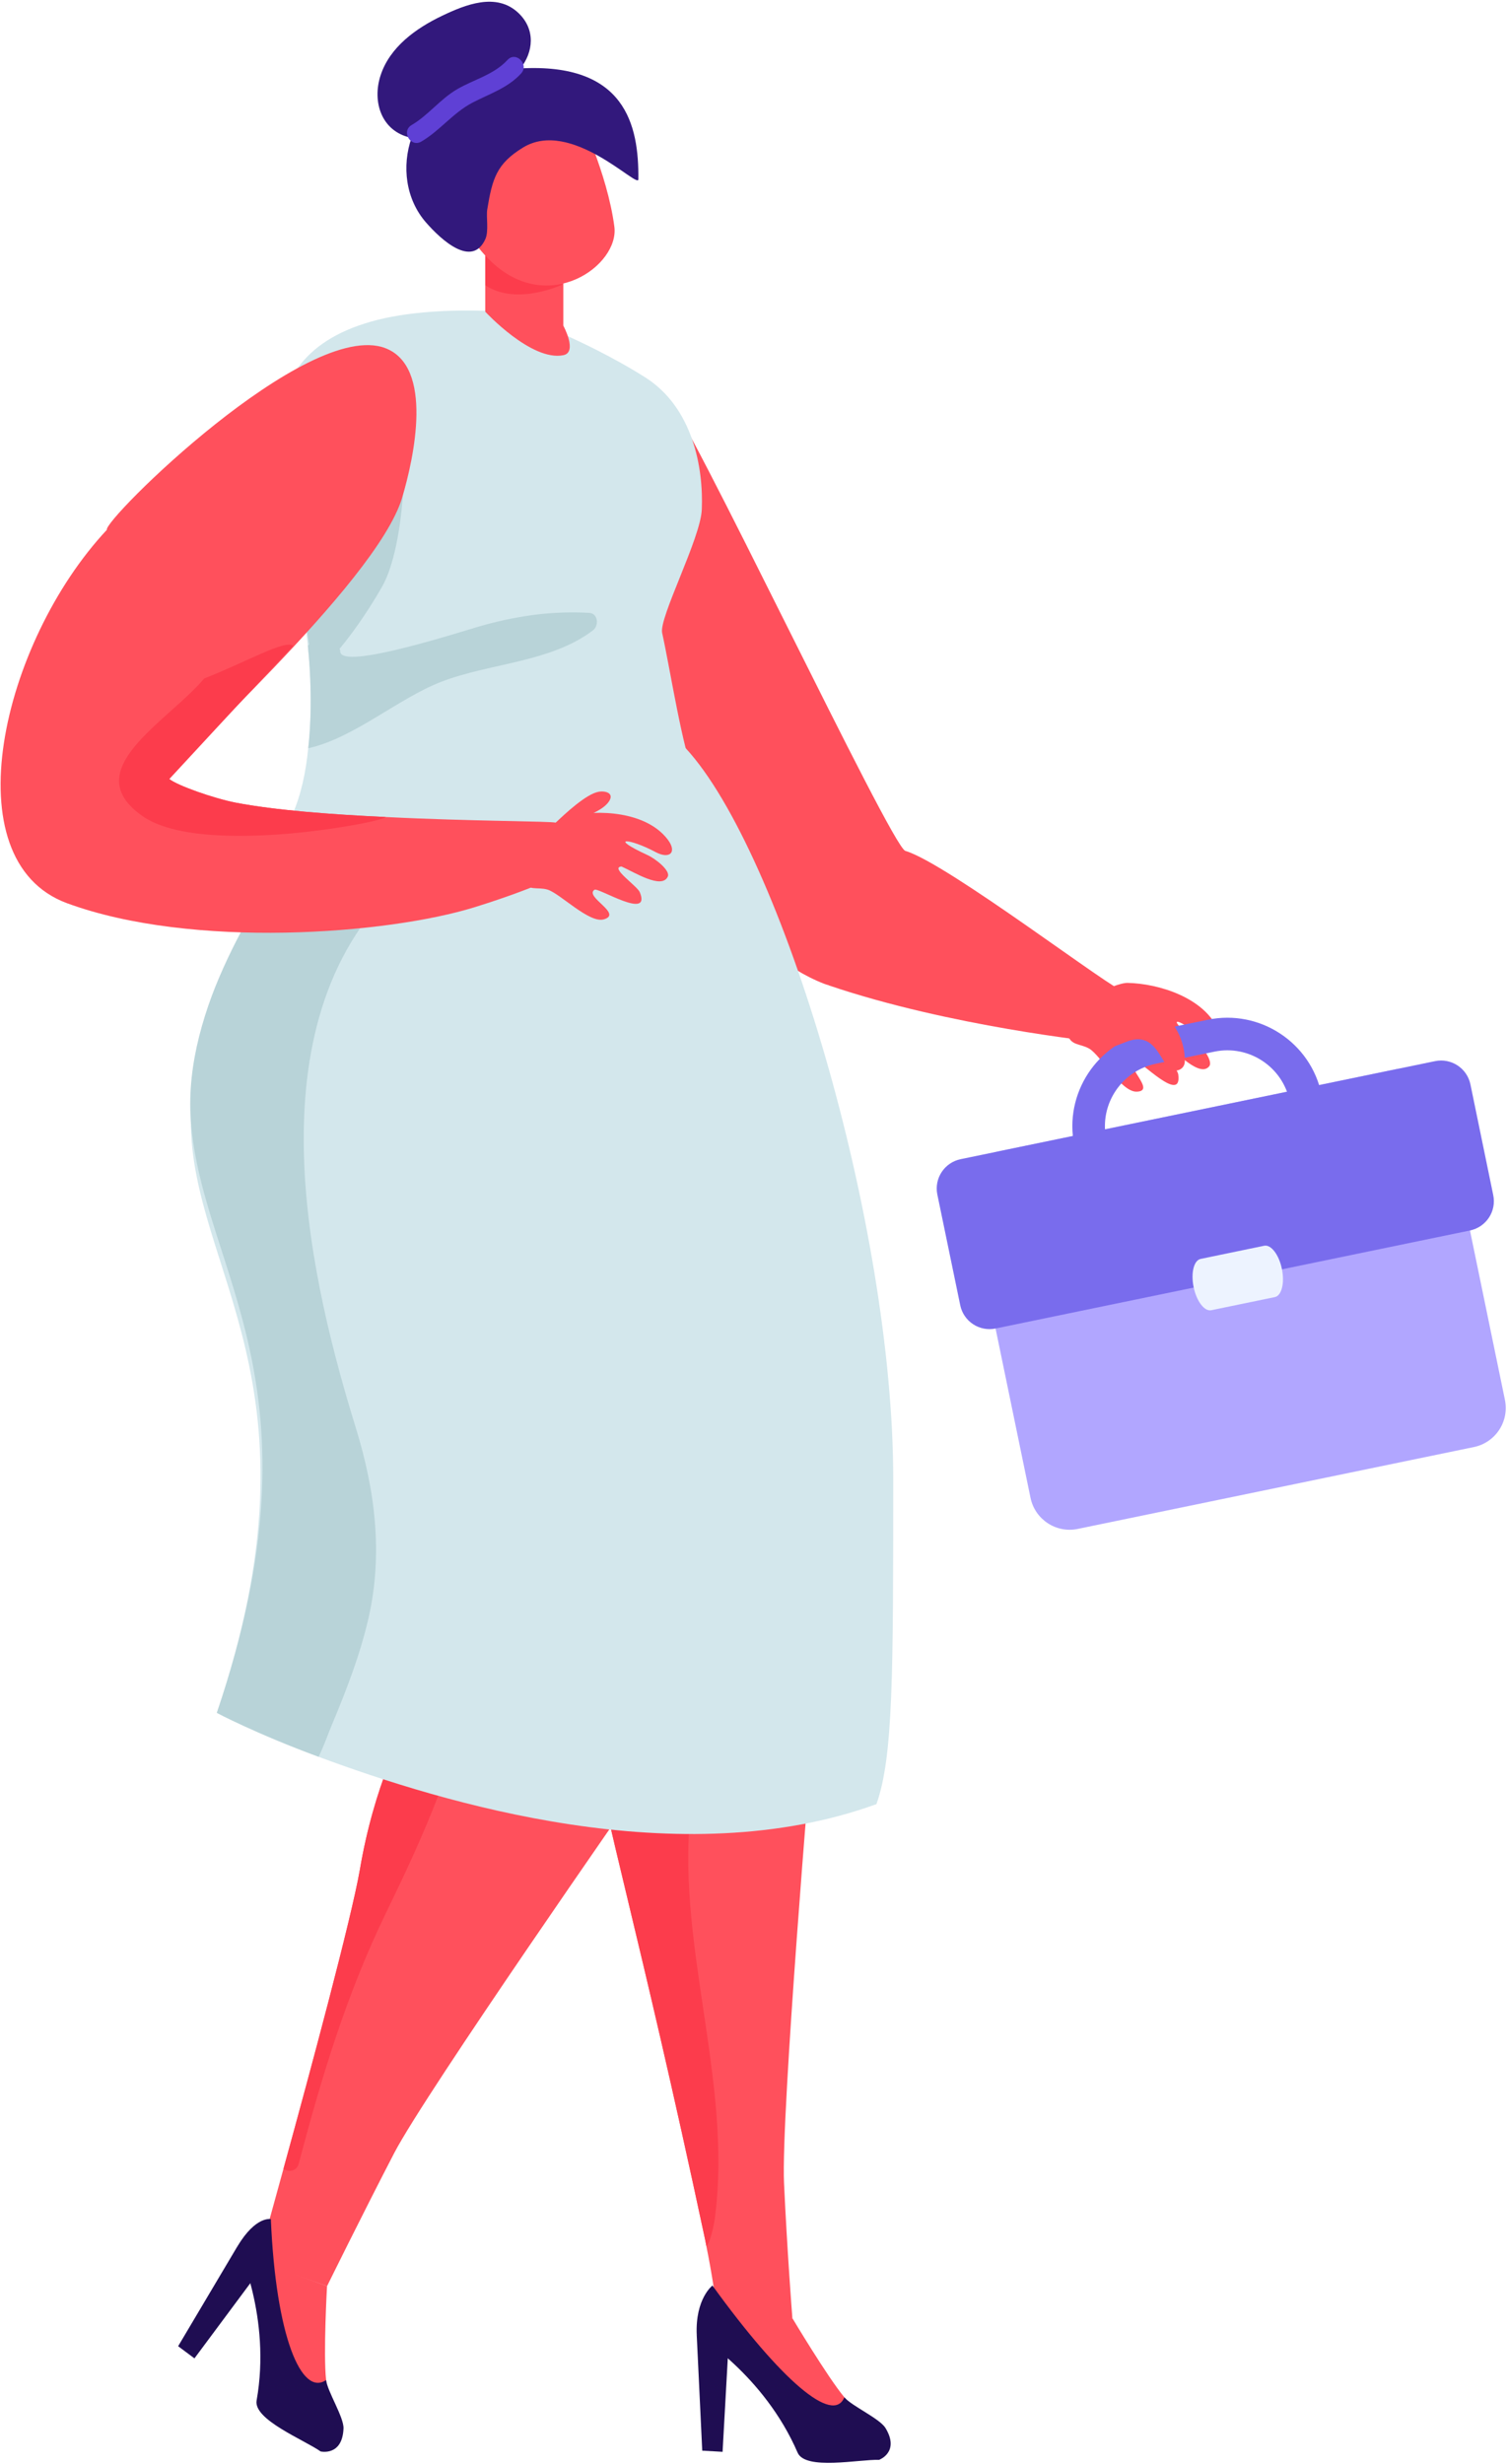
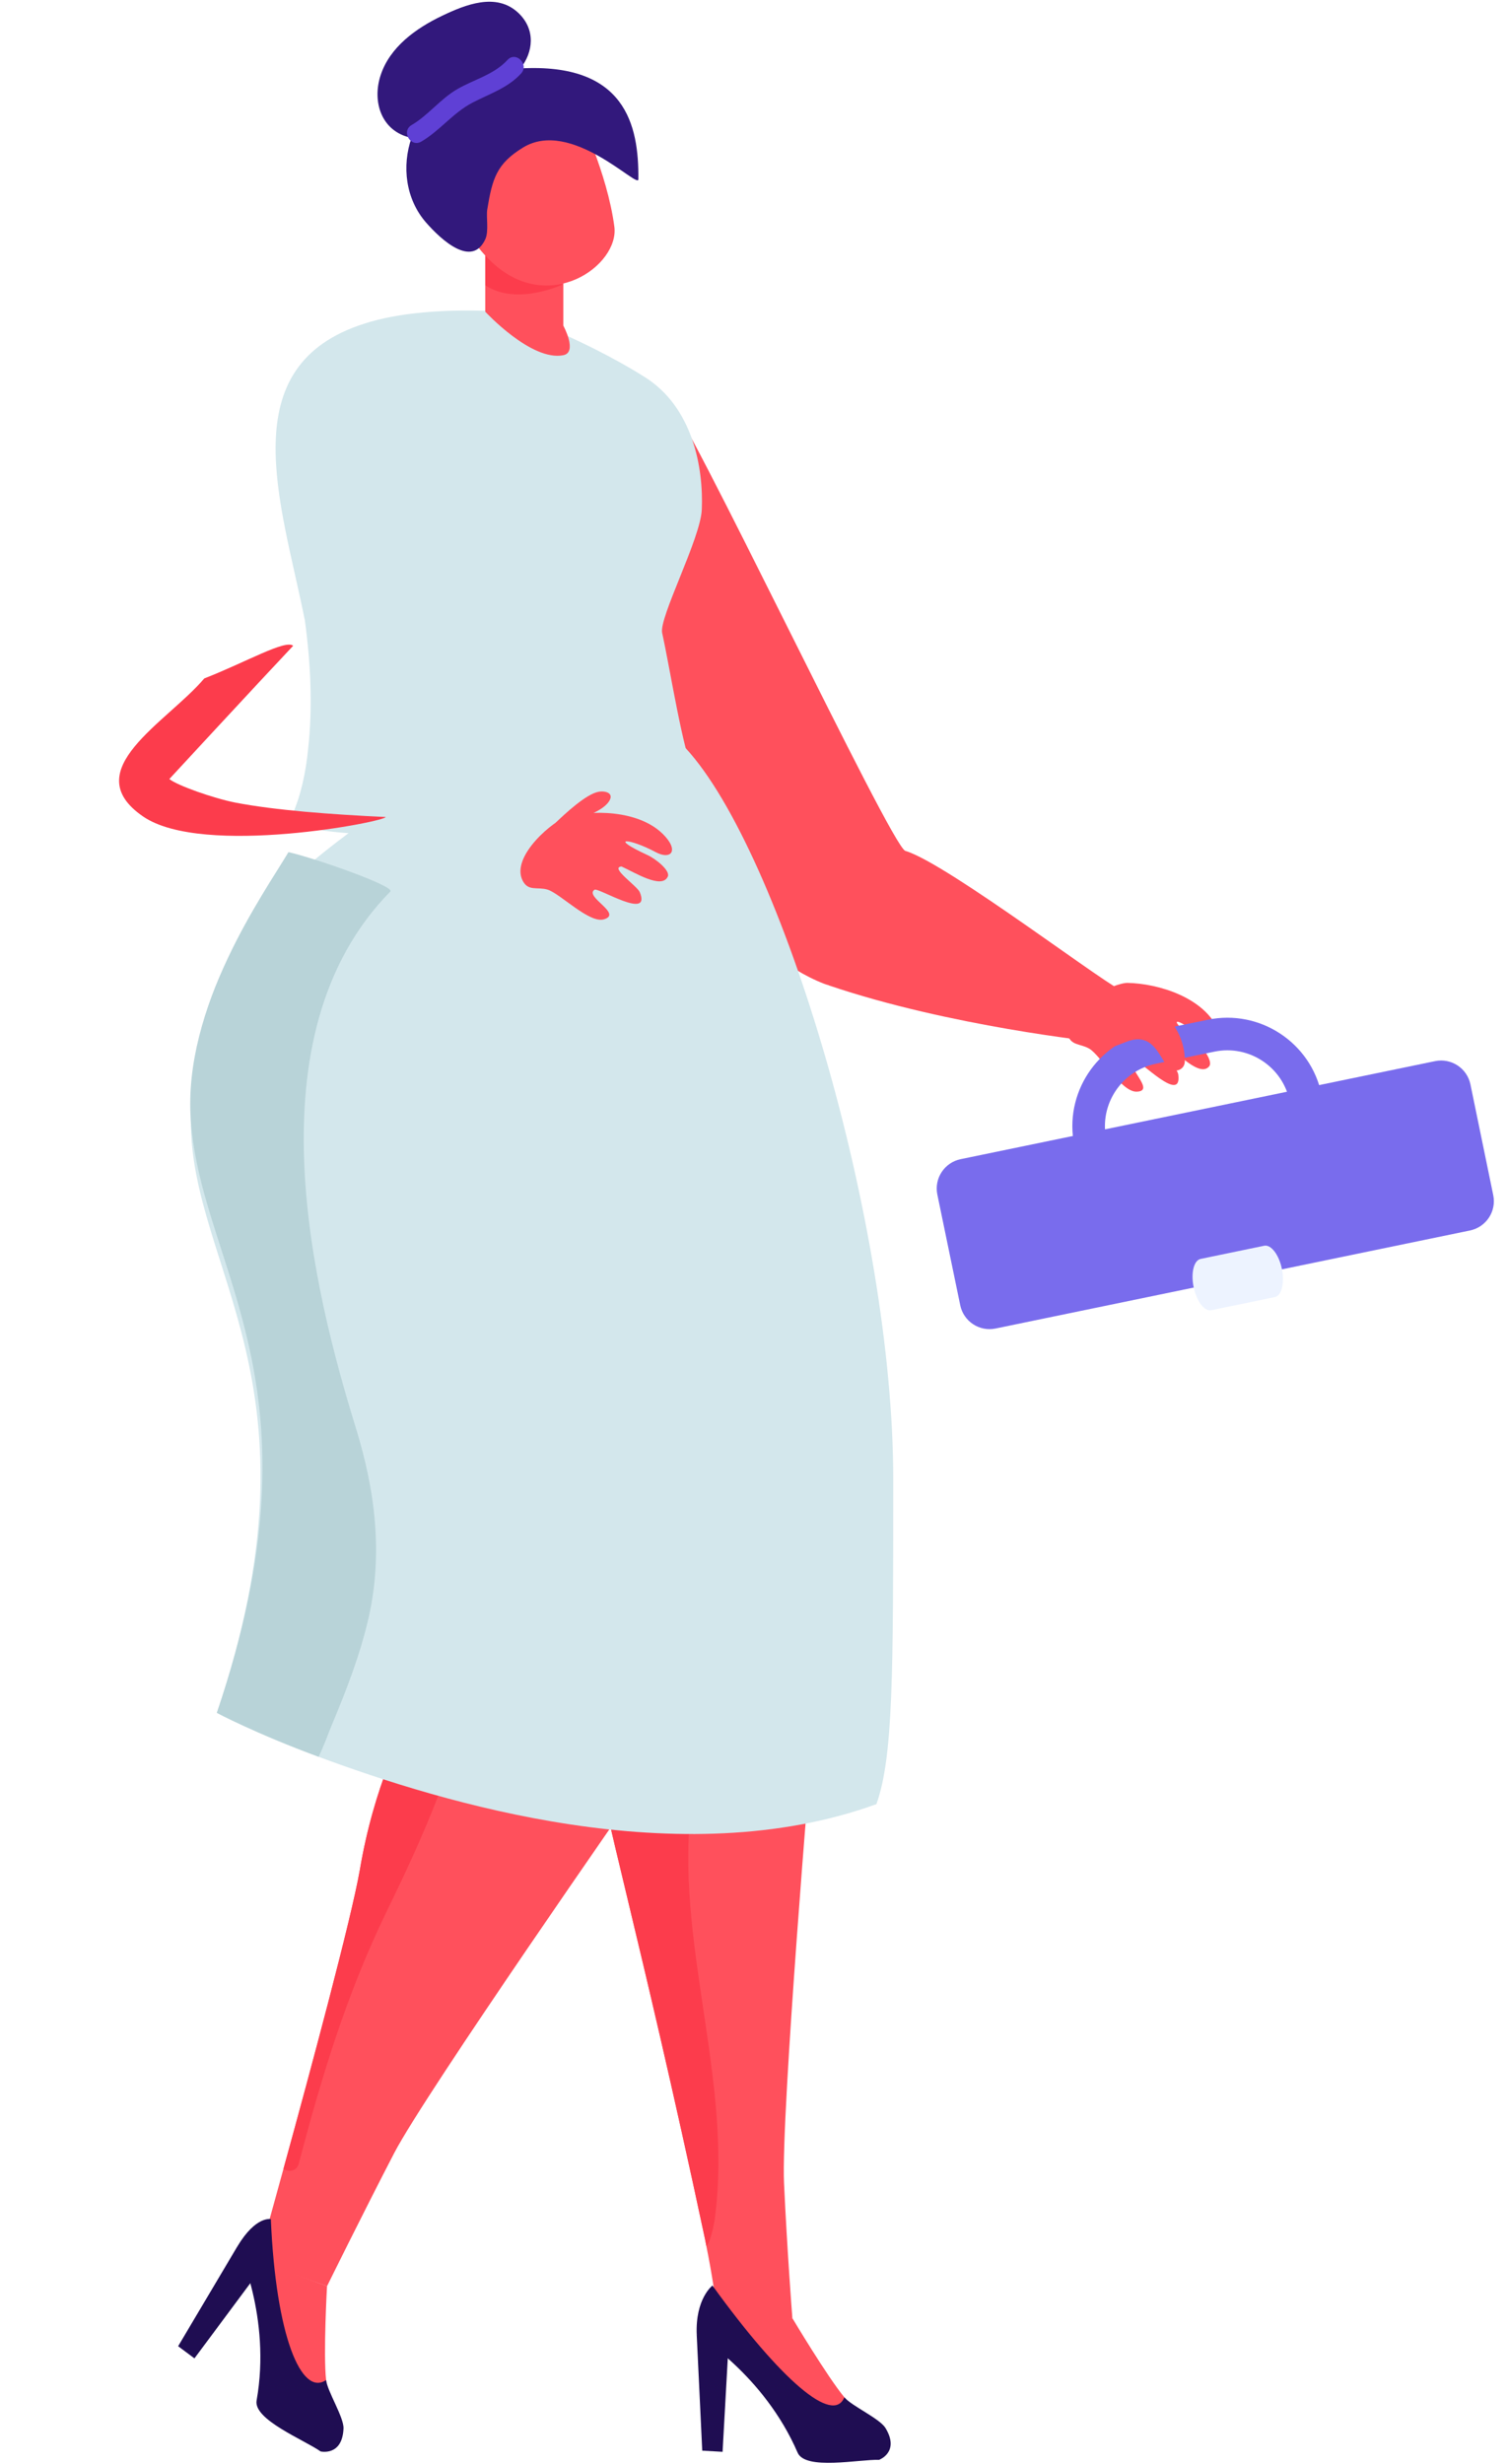
<svg xmlns="http://www.w3.org/2000/svg" width="749px" height="1224px" viewBox="0 0 749 1224" version="1.1">
  <g id="Page-1" stroke="none" stroke-width="1" fill="none" fill-rule="evenodd">
    <g id="shutterstock_1488402020-(1)" transform="translate(-3251, -3853)" fill-rule="nonzero">
      <g id="g10" transform="translate(2667, 2668.167) scale(-1, 1) rotate(-180) translate(-2667, -2668.167) translate(0, 0.667)">
        <g id="g12" transform="translate(0, 0.2)">
          <g id="g1636" transform="translate(3781.18, 940.085)" fill="#FF505C">
            <path d="M0.45,28.887 C1.752,22.875 6.725,24.168 11.272,21.473 C16.813,18.167 27.066,-0.019 34.691,0.154 C44.849,0.367 27.966,13.474 33.933,15.541 C36.064,16.273 57.447,-6.472 55.434,8.688 C54.984,12.034 43.808,24.539 49.822,23.341 C55.34,18.913 66.303,7.26 70.802,12.74 C72.91,15.314 67.179,22.82 63.722,25.648 C46.602,39.621 57.187,36.048 68.032,26.022 C73.668,20.822 78.617,23.074 75.302,30.781 C68.411,46.767 45.868,53.86 30.239,54.179 C23.632,54.314 -2.439,42.261 0.45,28.887" id="path1638" />
          </g>
          <g id="g1640" transform="translate(3731.911, 722.424)" fill="#B1A6FF">
-             <path d="M251.633,41.293 L54.74,0.628 C43.989,-1.598 33.507,5.322 31.273,16.054 L0.54,164.827 C-1.669,175.574 5.253,186.08 15.98,188.294 L212.873,228.962 C223.625,231.188 234.131,224.268 236.34,213.534 L267.049,64.76 C269.283,54.014 262.385,43.522 251.633,41.293" id="path1642" />
-           </g>
+             </g>
          <g id="g1644" transform="translate(3716.433, 822.252)" fill="#796CED">
            <path d="M265.179,49.039 L29.385,0.346 C21.347,-1.321 13.455,3.867 11.813,11.918 L0.441,66.866 C-1.225,74.919 3.97,82.786 12.009,84.453 L247.803,133.146 C255.842,134.813 263.733,129.639 265.4,121.573 L276.723,66.626 C278.414,58.572 273.218,50.705 265.179,49.039" id="path1646" />
          </g>
          <g id="g1648" transform="translate(3783.739, 878.638)" fill="#796CED">
            <path d="M41.663,75.454 C24.589,71.922 13.543,55.148 17.073,38.068 L21.492,16.641 C21.54,16.401 21.78,16.228 22.044,16.281 L112.333,34.934 C112.573,34.975 112.741,35.215 112.693,35.467 L108.251,56.894 C104.745,73.975 87.96,85.013 70.887,81.481 L41.663,75.454 Z M115.599,19.069 L25.31,0.442 C16.329,-1.426 7.492,4.375 5.643,13.361 L1.225,34.788 C-4.106,60.614 12.559,85.962 38.373,91.307 L67.597,97.335 C93.435,102.668 118.793,86 124.1,60.16 L128.542,38.747 C130.391,29.747 124.58,20.935 115.599,19.069 L115.599,19.069 Z" id="path1650" />
          </g>
          <g id="g1652" transform="translate(3843.517, 831.605)" fill="#EDF3FF">
            <path d="M41.091,6.596 L9.497,0.074 C6.109,-0.632 2.195,4.515 0.74,11.554 L0.74,11.554 C-0.716,18.596 0.835,24.874 4.248,25.569 L35.817,32.102 C39.206,32.794 43.143,27.661 44.599,20.622 L44.599,20.622 C46.054,13.582 44.48,7.288 41.091,6.596" id="path1654" />
          </g>
          <g id="g1656" transform="translate(3608.598, 275.136)" fill="#FF505C">
            <path d="M36.203,55.93 C36.203,55.93 53.696,26.636 62.047,16.61 C70.42,6.597 62.634,0.142 62.634,0.142 L44.216,7.049 L24.625,25.649 L0.113,47.13 L36.203,55.93" id="path1658" />
          </g>
          <g id="g1660" transform="translate(3523.211, 964.956)" fill="#FF505C">
            <path d="M31.277,160.403 C44.601,132.604 62.881,98.031 85.369,70.604 C100.797,51.752 118.235,36.31 137.357,28.883 C138.128,28.605 138.899,28.311 139.741,28.124 L139.741,28.03 L139.834,28.03 C199.934,7.644 272.773,0.07 272.773,0.07 C272.095,2.831 287.056,24.699 287.056,24.699 C282.287,24.512 198.788,88.683 177.75,94.885 C170.784,96.79 67.837,314.791 58.51,321.271 C45.84,330.324 32.025,335.458 21.085,327.657 C-12.74,303.458 -3.202,232.51 31.277,160.403" id="path1662" />
          </g>
          <g id="g1664" transform="translate(3378.93, 346.925)" fill="#FF505C">
            <path d="M0.199,12.141 L34.626,0.022 C34.626,0.022 52.315,35.916 68.016,66.156 C83.739,96.382 189.053,247.196 189.053,247.196 C220.61,312.769 149.878,413.051 149.878,413.051 L62.318,369.796 C62.318,369.796 91.998,314.77 90.563,311.97 C88.244,307.396 85.66,302.516 82.856,297.209 C71.593,275.689 57.858,247.677 50.901,206.757 C46.728,182.689 26.588,107.77 12.963,58.317 C5.631,31.475 0.199,12.141 0.199,12.141" id="path1666" />
          </g>
          <g id="g1668" transform="translate(3538.366, 317.247)" fill="#FF505C">
            <path d="M0.157,432.086 C0.157,432.086 3.61,329.659 8.228,304.725 C8.834,301.647 9.147,298.192 9.237,294.472 C9.215,294.087 9.282,293.62 9.327,293.138 C10.874,271.018 30.693,204.567 62.844,53.939 C63.158,52.499 63.449,51.06 63.674,49.712 C69.525,20.887 70.758,0.126 70.758,0.126 L106.451,13.82 C106.451,13.82 103.873,46.861 102.304,80.899 C100.734,114.926 116.137,298.178 116.137,298.178 C110.442,370.672 54.235,513.393 54.235,513.393 L0.157,432.086" id="path1670" />
          </g>
          <g id="g1672" transform="translate(3391.704, 404.054)" fill="#FC3C4C">
            <path d="M0.192,1.187 C2.672,-0.68 6.82,-0.094 7.803,3.799 C19.091,46.774 31.662,88.199 51.095,128.188 C67.535,161.893 82.692,195.415 91.436,231.961 C92.59,233.374 92.997,235.266 92.291,236.799 C91.992,240.213 87.844,241.746 85.087,240.094 C79.507,241.428 74.526,241.293 70.1,240.081 C58.812,218.561 45.087,190.547 38.139,149.626 C33.949,125.56 13.832,50.639 0.192,1.187" id="path1674" />
          </g>
          <g id="g1676" transform="translate(3547.665, 366.862)" fill="#FC3C4C">
            <path d="M0.045,243.525 C1.581,221.404 21.406,154.953 53.548,4.326 C53.86,2.885 54.172,1.446 54.372,0.098 C56.355,1.138 58.292,11.139 58.627,13.886 C67.759,83.124 37.889,152.779 47.244,221.139 C55.865,231.192 66.957,239.179 78.05,246.82 C83.084,250.272 77.293,257.912 72.348,254.458 C64.039,248.78 56.666,242.873 50.14,236.725 C51.12,240.779 52.1,244.819 53.459,248.858 C54.372,252.045 52.301,256.166 48.447,255.406 C34.392,252.805 14.011,251.751 0.045,243.525" id="path1678" />
          </g>
          <g id="g1680" transform="translate(3345.629, 571.47)" fill="#D3E7EC">
            <path d="M13.125,60.223 C13.125,60.223 32.461,49.943 63.698,38.409 C125.47,15.464 243.595,-20.483 340.978,14.891 C349.32,38.409 349.297,79.156 349.32,176.451 C349.32,302.743 293.805,487.745 246.179,539.358 C193.543,596.358 60.57,482.984 60.57,482.984 C60.57,482.984 39.806,470.41 22.646,441.558 C10.563,421.17 0.181,392.596 0.181,354.704 C0.181,279.463 68.663,223.758 13.125,60.223" id="path1682" />
          </g>
          <g id="g1684" transform="translate(3345.443, 609.781)" fill="#B8D3D8">
            <path d="M13.325,21.912 C13.325,21.912 32.657,11.633 63.897,0.099 C66.562,5.432 68.55,11.339 70.56,16.098 C77.793,33.34 84.561,50.86 88.749,69.138 C95.983,101.059 91.985,132.392 82.467,163.245 C61.422,231.539 29.209,358.432 99.557,429.859 C102.159,432.499 61.02,446.767 48.922,449.432 C36.824,429.059 -3.638,372.713 0.381,316.393 C5.69,241.338 68.846,185.445 13.325,21.912" id="path1686" />
          </g>
          <g id="g1688" transform="translate(3387.935, 1067.626)" fill="#D3E7EC">
            <path d="M8.345,10.145 C12.618,19.759 15.119,31.385 16.248,43.199 C18.351,62.052 17.399,81.383 16.071,94.052 C15.473,100.237 14.831,104.905 14.543,107.09 C14.433,107.385 14.344,107.664 14.344,107.852 C2.833,165.198 -22.225,233.184 44.339,254.145 C52.529,256.81 62.247,258.61 73.492,259.663 L73.581,259.663 C85.689,260.81 99.679,260.903 115.772,259.958 C115.772,259.958 135.96,252.903 159.225,241.184 C167.106,237.184 175.473,232.624 183.486,227.571 C207.504,212.518 212.728,182.331 211.865,161.758 C211.312,147.478 190.504,108.051 192.164,100.478 C196.414,81.131 202.191,42.838 208.522,28.398 C220.255,1.625 -0.421,-9.576 8.345,10.145" id="path1690" />
          </g>
          <g id="g1692" transform="translate(3402.248, 1110.787)" fill="#B8D3D8">
-             <path d="M143.475,58.598 C122.422,42.611 92.529,42.411 68.145,33.08 C46.7,24.798 24.515,4.986 1.959,0.039 C4.05,18.891 3.092,38.227 1.763,50.893 C1.959,51.172 2.221,51.466 2.417,51.653 C1.763,55.653 1.089,59.746 0.239,63.932 C0.239,64.226 0.239,64.411 0.131,64.692 C4.224,72.412 10.712,81.559 21.184,91.28 C48.812,117.373 46.417,181.464 46.417,181.464 C52.709,149.464 49.661,100.519 38.993,80.892 C34.138,72.225 26.126,59.746 17.57,49.465 C17.57,49.08 17.853,48.786 17.853,48.32 C17.2,37.839 81.861,59.28 89.568,61.278 C106.811,65.946 123.75,68.319 141.646,67.266 C146.044,66.985 146.523,60.893 143.475,58.598" id="path1694" />
-           </g>
+             </g>
          <g id="g1696" transform="translate(3492.19, 1305.664)" fill="#FF505C">
            <path d="M38.79,41.92 L38.79,15.054 C38.79,15.054 46.018,1.815 38.79,0.373 C22.922,-2.813 0,21.961 0,21.961 L0,57.988 L38.79,41.92" id="path1698" />
          </g>
          <g id="g1700" transform="translate(3492, 1336.145)" fill="#FC3C4C">
            <path d="M0.195,4.631 L0.195,25.124 C0.195,25.124 19.951,6.284 38.993,5.203 C38.993,5.203 16.052,-5.929 0.195,4.631" id="path1702" />
          </g>
          <g id="g1704" transform="translate(3473.529, 1340.591)" fill="#FF505C">
            <path d="M64.977,85.245 C64.977,85.245 79.256,56.285 82.815,29.299 C85.37,10.14 50.283,-15.155 21.725,11.845 C-6.856,38.818 1.07,80.086 1.07,80.086 L64.977,85.245" id="path1706" />
          </g>
          <g id="g1708" transform="translate(3597.167, 259.112)" fill="#1F0D52">
            <path d="M7.919,88.128 C7.919,88.128 -0.635,81.62 0.113,63.741 C0.113,63.741 33.558,43.74 50.257,5.128 C54.114,-3.778 80.842,1.847 90.757,1.554 C90.757,1.554 101.194,5.355 93.957,17.314 C91.098,22.088 77.212,28.221 73.491,32.634 C67.909,18.848 42.021,40.995 7.919,88.128" id="path1710" />
          </g>
          <g id="g1712" transform="translate(3597.185, 264.447)" fill="#1F0D52">
            <polyline id="path1714" points="0.089 58.407 2.837 0.78 12.945 0.206 15.96 54.299 0.089 58.407" />
          </g>
          <g id="g1716" transform="translate(3378.096, 286.151)" fill="#FF505C">
            <path d="M35.444,60.796 C35.444,60.796 33.538,27.128 34.983,14.155 C36.45,1.181 26.395,0.088 26.395,0.088 L14.831,16.009 L8.735,42.342 L0.147,73.754 L35.444,60.796" id="path1718" />
          </g>
          <g id="g1720" transform="translate(3368.843, 264.519)" fill="#1F0D52">
            <path d="M16.774,115.706 C16.774,115.706 9.384,117.52 0.168,102.201 C0.168,102.201 17.068,67.066 9.699,25.642 C7.999,16.094 33.401,6.04 41.504,0.319 C41.504,0.319 52.316,-2.24 52.883,11.721 C53.114,17.295 44.905,30.054 44.234,35.788 C31.973,27.374 19.251,57.573 16.774,115.706" id="path1722" />
          </g>
          <g id="g1724" transform="translate(3339.533, 311.04)" fill="#1F0D52">
            <polyline id="path1726" points="29.466 55.678 0 6.065 8.108 0.027 40.435 43.494 29.466 55.678" />
          </g>
          <g id="g1728" transform="translate(3251.113, 1019.002)" fill="#FF505C">
-             <path d="M52.995,200.306 C51.156,205.095 152.407,305.266 191.315,290.573 C215.594,281.4 205.64,236.026 199.776,216.321 C186.857,172.986 80.131,79.761 84.048,76.519 C88.029,73.293 106.012,66.946 116.875,64.812 C136.458,61.025 164.417,58.907 191.553,57.654 C233.923,55.52 273.999,55.613 276.12,54.839 C276.12,54.839 264.824,25.147 263.699,22.585 C263.699,22.585 253.138,18.253 235.87,12.88 C192.461,-0.602 95.473,-8.041 33.195,14.84 C-24.431,36.079 0.628,144.279 52.995,200.306" id="path1730" />
-           </g>
+             </g>
          <g id="g1732" transform="translate(3310.022, 1067.285)" fill="#FC3C4C">
            <path d="M132.629,9.369 C105.524,10.622 77.532,12.743 57.97,16.529 C47.111,18.663 29.133,25.009 25.14,28.235 C25.14,28.235 67.54,74.116 86.68,94.423 C82.898,97.704 63.188,86.264 42.506,78.196 C23.999,56.371 -21.253,32.555 12.084,9.636 C41.893,-10.804 133.516,7.329 132.629,9.369" id="path1734" />
          </g>
          <g id="g1736" transform="translate(3509.508, 1025.514)" fill="#FF505C">
            <path d="M1.233,19.579 C4.006,14.087 8.474,16.581 13.559,15.1 C19.744,13.299 34.25,-1.752 41.558,0.299 C51.331,3.06 31.719,11.527 36.979,15.021 C38.85,16.26 65.264,-0.42 59.497,13.753 C58.242,16.887 44.287,26.194 50.428,26.552 C56.878,23.647 70.393,15.113 73.386,21.527 C74.773,24.541 67.355,30.38 63.305,32.247 C43.231,41.514 54.346,40.686 67.377,33.7 C74.157,30.072 78.361,33.486 73.232,40.127 C62.557,53.873 38.96,55.099 23.75,51.513 C17.323,49.992 -4.931,31.793 1.233,19.579" id="path1738" />
          </g>
          <g id="g1740" transform="translate(3527.141, 1073.459)" fill="#FF505C">
            <path d="M12.153,1.22 C14.553,2.193 16.735,4.139 19.091,5.313 C21.687,6.591 24.916,8.472 26.553,10.979 C29.236,15.111 24.786,16.311 21.404,15.738 C15.186,14.686 4.407,4.551 0.044,0.377 C-0.545,-0.168 9.687,0.231 12.153,1.22" id="path1742" />
          </g>
          <g id="g1744" transform="translate(3777.804, 950.576)" fill="#FF505C">
            <path d="M7.185,25.667 C11.19,23.186 15.973,20.573 20.873,20.785 C22.592,20.88 24.241,21.466 25.867,22.133 C20.684,22.479 18.729,30.48 24.383,31.267 C33.382,32.494 43.182,33.667 51.098,28.107 C58.26,23.054 62.194,13.266 62.076,4.759 C62.005,-0.186 55.81,-1.454 53.218,2.346 C50.179,6.773 47.541,12.999 42.546,14.974 C36.445,17.386 31.262,13.04 25.49,11.774 C17.292,9.986 9.235,13.2 2.403,17.44 C-2.803,20.668 1.979,28.906 7.185,25.667" id="path1746" />
          </g>
          <g id="g1748" transform="translate(3438.546, 1357.378)" fill="#32187C">
            <path d="M16.398,56.73 C16.639,56.664 16.814,56.73 17.011,56.703 C12.085,42.556 14.055,26.197 24.17,14.596 C31.789,5.863 47.07,-8.122 53.66,6.277 C55.477,10.25 54.011,17.344 54.624,21.05 C57.141,36.489 59.331,43.784 72.357,51.771 C96.308,66.503 129.652,31.13 129.717,35.984 C130.046,63.063 123.171,94.025 71.109,91.104 C77.524,99.183 78.75,110.37 70.19,118.571 C59.243,129.052 43.765,122.797 32.052,117.183 C19.266,111.064 6.174,101.744 1.598,87.623 C-2.671,74.505 2.036,59.983 16.398,56.73" id="path1750" />
          </g>
          <g id="g1752" transform="translate(3453.116, 1411.256)" fill="#5F40D5">
            <path d="M2.458,9.094 C10.736,13.947 16.708,22.04 25.181,26.947 C33.567,31.8 43.377,34.119 50.125,41.441 C54.286,45.96 61.012,39.227 56.873,34.706 C50.19,27.453 41.307,24.694 32.77,20.253 C22.982,15.147 16.579,6.319 7.265,0.88 C1.962,-2.227 -2.846,5.987 2.458,9.094" id="path1754" />
          </g>
        </g>
      </g>
    </g>
  </g>
</svg>